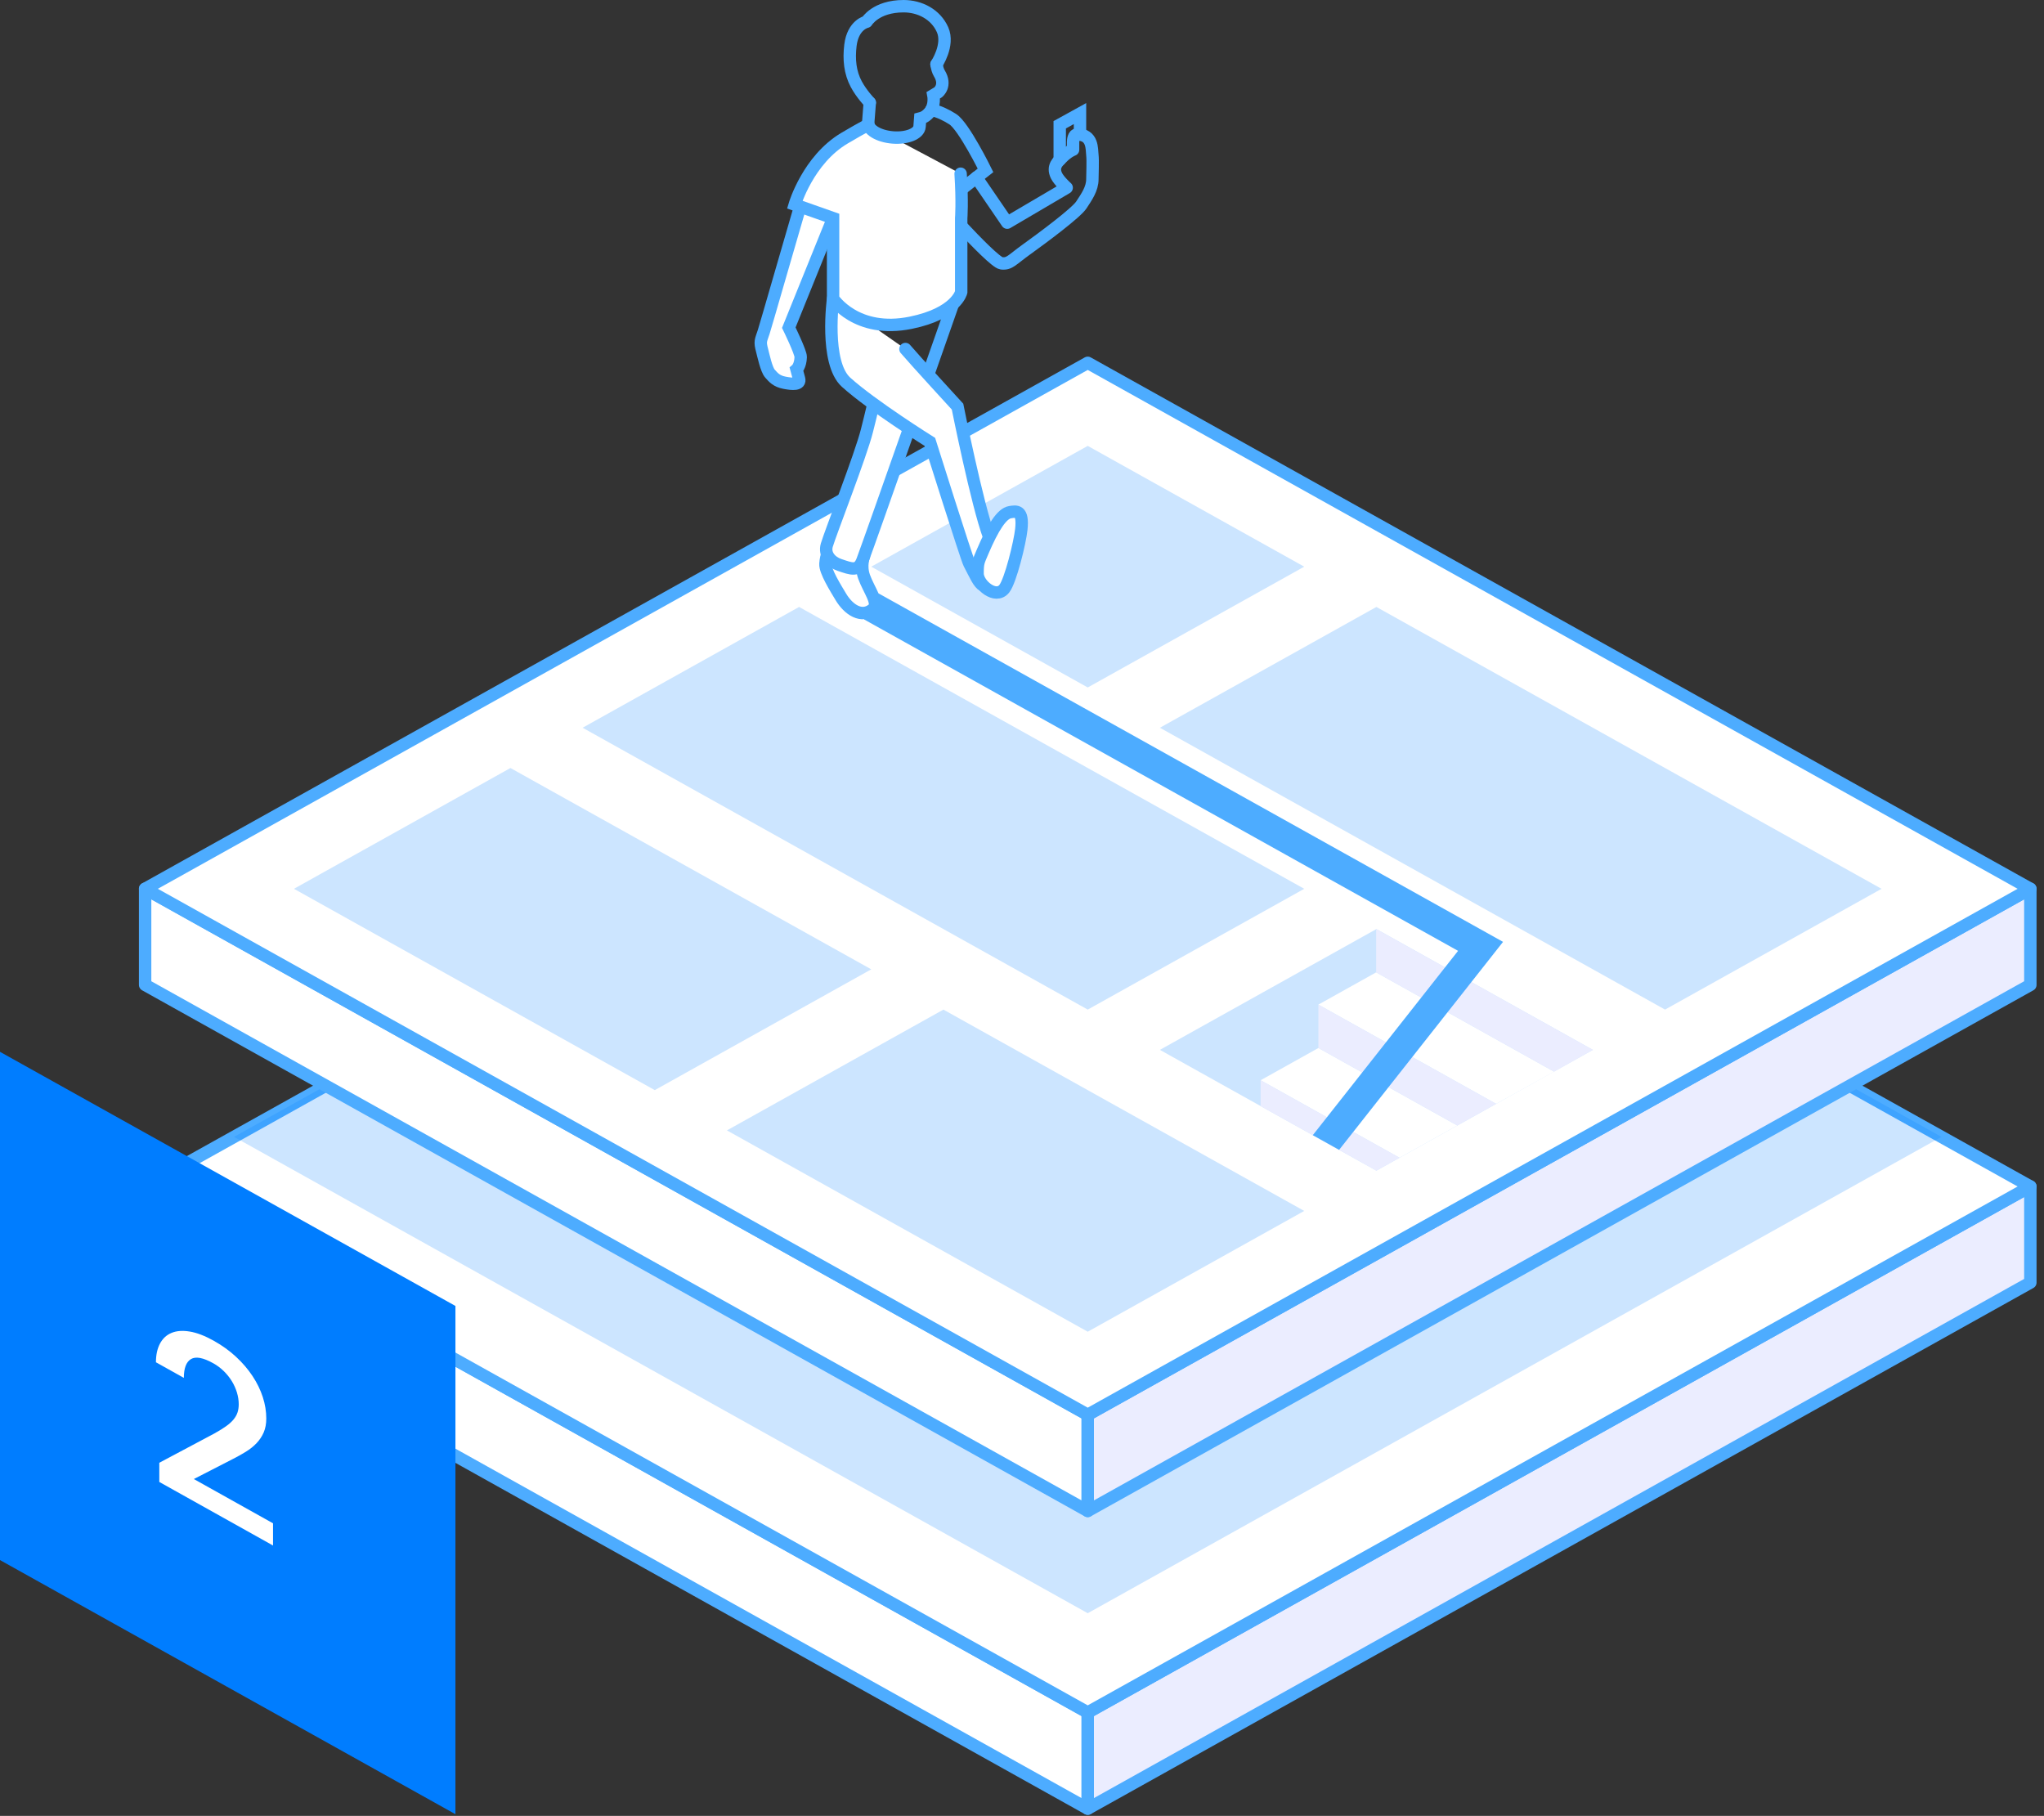
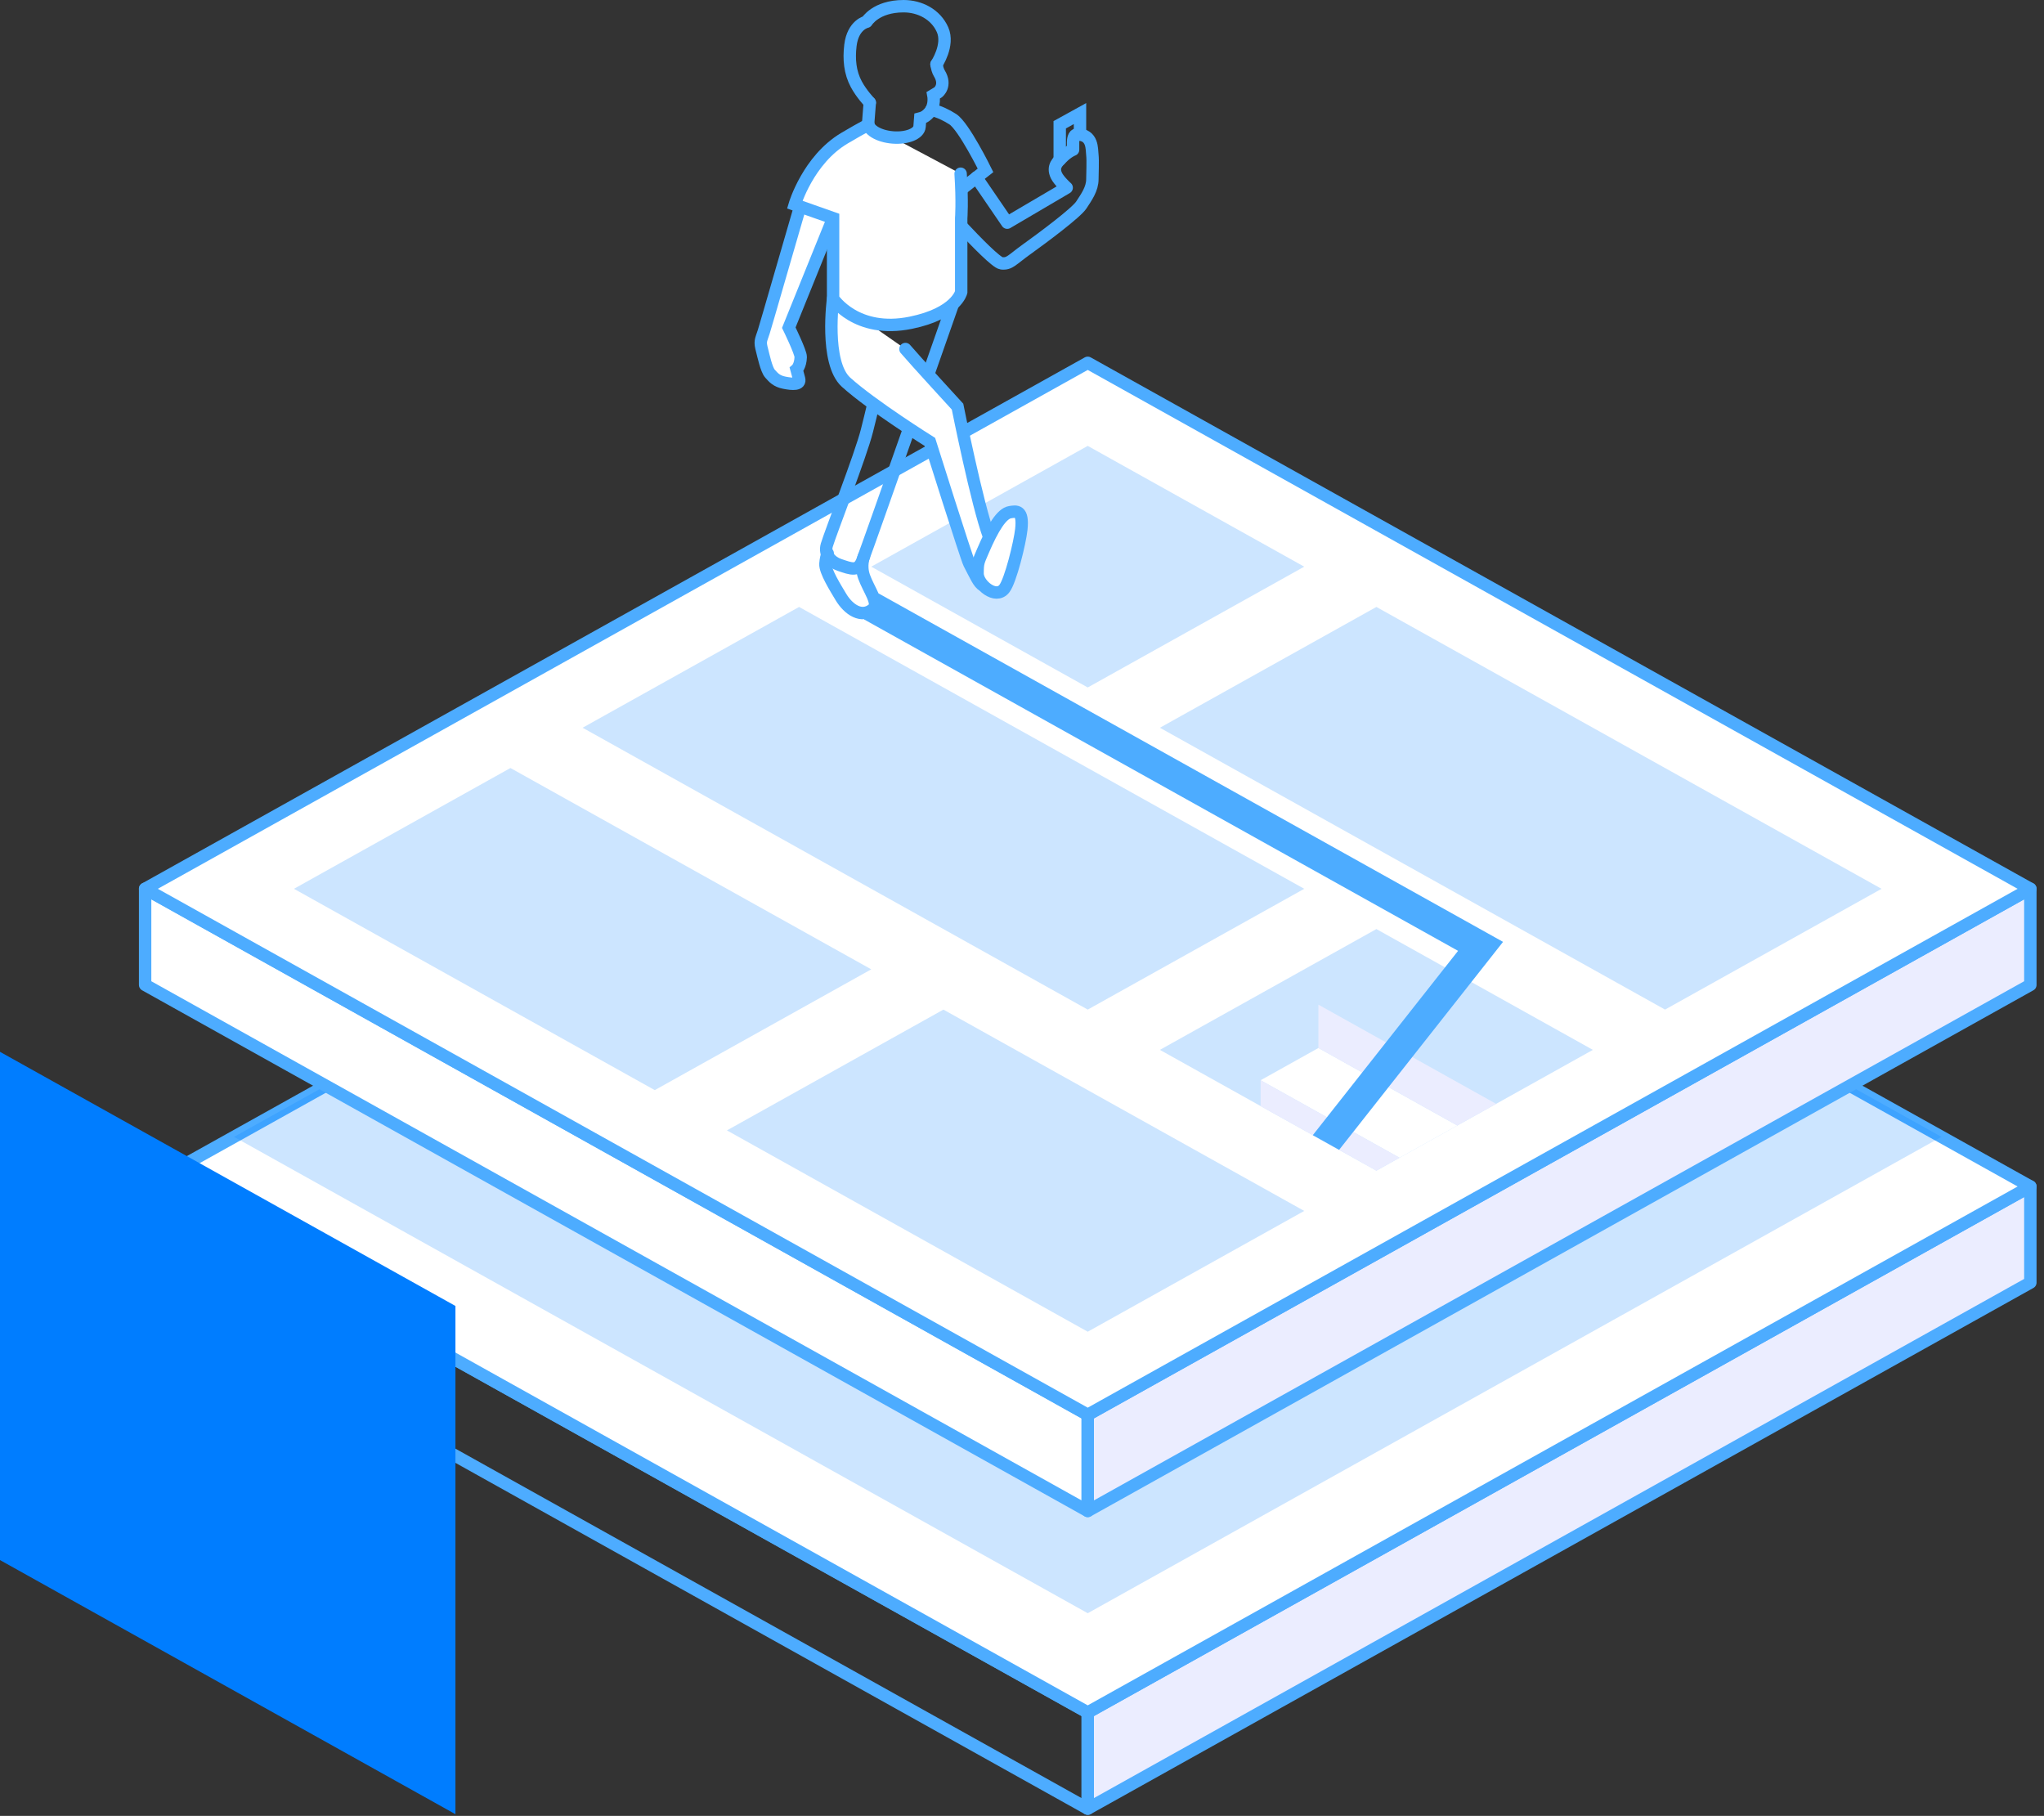
<svg xmlns="http://www.w3.org/2000/svg" width="206px" height="183px" viewBox="0 0 206 183" version="1.1">
  <rect x="0" y="0" width="206" height="183" fill="#333333" stroke="none" />
  <title>2_img_map</title>
  <desc>Created with Sketch.</desc>
  <defs />
  <g id="Etusivu" stroke="none" stroke-width="1" fill="none" fill-rule="evenodd" transform="translate(-611, -2122)">
    <g id="Group-14" transform="translate(170, 1907)">
      <g id="2-map" transform="translate(390, 188)">
        <g id="2_img_map">
          <rect id="Rectangle-Copy" x="0" y="0" width="320" height="240" />
          <g transform="translate(65, 26)">
-             <polygon id="Fill-1" fill="#FFFFFF" points="0.626 130.253 95.624 183.267 95.624 173.575 0.626 120.57" />
            <polygon id="Stroke-2" stroke="#4DACFF" stroke-width="1.25" stroke-linejoin="round" points="0.626 130.253 0.626 120.57 95.624 173.574 95.624 183.268" />
            <polygon id="Fill-4" fill="#EBEDFF" points="95.626 173.575 95.626 183.268 190.624 130.252 190.624 120.57" />
            <polygon id="Stroke-5" stroke="#4DACFF" stroke-width="1.25" stroke-linejoin="round" points="190.624 130.253 190.624 120.57 95.626 173.574 95.626 183.268" />
            <polygon id="Fill-7" fill="#FFFFFF" points="0.625 120.57 95.625 173.576 190.626 120.57 95.625 67.565" />
            <g id="Group-12" transform="translate(0, 66.893)">
              <polygon id="Stroke-8" stroke="#4DACFF" stroke-width="1.25" stroke-linejoin="round" points="190.625 53.677 95.625 106.682 0.625 53.677 95.625 0.672" />
              <polygon id="Fill-10" fill="#007DFF" opacity="0.2" points="9.586 48.677 95.625 96.682 181.664 48.677 95.625 0.672" />
            </g>
            <polygon id="Fill-13" fill="#FFFFFF" points="0.626 100.253 95.624 153.268 95.624 143.574 0.626 90.57" />
            <polygon id="Stroke-14" stroke="#4DACFF" stroke-width="1.25" stroke-linejoin="round" points="0.626 100.253 0.626 90.57 95.624 143.574 95.624 153.268" />
            <polygon id="Fill-16" fill="#EBEDFF" points="190.624 100.253 190.624 90.57 95.626 143.574 95.626 153.268" />
            <polygon id="Stroke-17" stroke="#4DACFF" stroke-width="1.25" stroke-linejoin="round" points="190.624 100.253 190.624 90.57 95.626 143.574 95.626 153.268" />
            <polygon id="Fill-19" fill="#FFFFFF" points="0.625 90.57 95.625 143.575 190.626 90.57 95.625 37.565" />
            <g id="Group-35" transform="translate(0, 36.893)">
              <polygon id="Stroke-20" stroke="#4DACFF" stroke-width="1.25" stroke-linejoin="round" points="190.625 53.677 95.625 106.682 0.625 53.677 95.625 0.672" />
              <g id="Group-34" transform="translate(15, 9)" fill="#007DFF" opacity="0.2">
                <polygon id="Fill-22" points="109.716 16.273 87.898 28.447 138.807 56.85 160.625 44.678" />
                <polygon id="Fill-24" points="131.534 60.909 109.716 48.735 87.897 60.909 109.716 73.082" />
                <polygon id="Fill-26" points="29.716 28.446 80.625 56.85 102.444 44.677 51.534 16.272" />
                <polygon id="Fill-28" points="80.625 24.388 102.443 12.215 80.625 0.041 58.807 12.215" />
                <polygon id="Fill-30" points="66.079 56.851 44.262 69.024 80.625 89.313 102.443 77.14" />
                <polygon id="Fill-32" points="58.807 52.793 22.443 32.504 0.625 44.677 36.989 64.966" />
              </g>
            </g>
-             <polygon id="Fill-36" fill="#FFFFFF" points="118.868 102.242 136.784 112.242 142.626 109 124.692 98.992" />
-             <polygon id="Fill-37" fill="#EBEDFF" points="124.692 94.623 124.692 98.992 142.626 109 146.534 106.802" />
            <polygon id="Fill-38" fill="#FFFFFF" points="113.049 109.863 127.046 117.675 132.871 114.425 118.873 106.613" />
            <polygon id="Fill-39" fill="#EBEDFF" points="118.873 102.245 118.873 106.614 132.871 114.425 136.784 112.242" />
            <polygon id="Fill-40" fill="#EBEDFF" points="113.049 109.863 127.046 117.675 124.716 118.975 113.049 112.466" />
            <polygon id="Fill-41" fill="#4DACFF" points="120.96 116.879 118.307 115.399 132.948 96.823 73.076 63.418 74.537 60.797 137.481 95.918" />
            <polyline id="Stroke-42" stroke="#4DACFF" stroke-width="1.25" stroke-linecap="round" points="92.802 17.11 92.802 13.573 94.845 12.446 94.845 14.551" />
            <g id="Group-77" transform="translate(62, 0.893)">
              <path d="M22.404,17.999 L25.511,22.546 L31.502,19.023 C31.502,19.023 30.733,18.335 30.477,17.815 C30.006,16.858 30.685,16.344 31.025,15.996 C31.633,15.374 32.148,15.195 32.148,15.195 C32.148,15.195 32.141,14.77 32.148,14.427 C32.152,14.224 32.195,13.658 32.555,13.658 C34.165,13.658 34.022,15.143 34.093,15.732 C34.159,16.277 34.093,17.72 34.093,18.159 C34.093,19.148 33.503,19.959 32.979,20.763 C32.456,21.566 29.058,24.09 27.508,25.202 C25.956,26.312 25.757,26.742 24.929,26.644 C24.425,26.584 22.401,24.515 20.9,22.91" id="Stroke-43" stroke="#4DACFF" stroke-width="1.25" stroke-linecap="round" stroke-linejoin="round" />
              <g id="Group-48" transform="translate(7, 55)">
                <path d="M0.419,0.876 C0.31,1.117 0.224,1.456 0.19,1.927 C0.135,2.663 1.23,4.397 1.742,5.256 C2.518,6.554 3.847,7.444 4.978,6.489 C5.65,5.92 4.557,4.553 4.087,3.239 C3.679,2.094 4.071,1.175 4.071,1.175" id="Fill-45" fill="#FFFFFF" />
                <path d="M0.419,0.876 C0.31,1.117 0.224,1.456 0.19,1.927 C0.135,2.663 1.23,4.397 1.742,5.256 C2.518,6.554 3.847,7.444 4.978,6.489 C5.65,5.92 4.557,4.553 4.087,3.239 C3.679,2.094 4.071,1.175 4.071,1.175" id="Stroke-47" stroke="#4DACFF" stroke-width="1.25" stroke-linecap="round" />
              </g>
              <g id="Group-52" transform="translate(0, 20)">
                <path d="M7.961,2.092 L3.497,13.127 C3.497,13.127 4.716,15.622 4.699,16.088 C4.666,17.006 4.279,17.342 4.279,17.342 C4.279,17.342 4.367,17.667 4.533,18.282 C4.699,18.898 3.875,18.837 3.065,18.679 C2.256,18.521 1.961,18.164 1.597,17.755 C1.232,17.345 0.928,15.874 0.814,15.451 C0.556,14.495 0.674,14.464 0.97,13.552 C1.197,12.853 3.475,4.899 4.642,0.921" id="Fill-49" fill="#FFFFFF" />
                <path d="M7.961,2.092 L3.497,13.127 C3.497,13.127 4.716,15.622 4.699,16.088 C4.666,17.006 4.279,17.342 4.279,17.342 C4.279,17.342 4.367,17.667 4.533,18.282 C4.699,18.898 3.875,18.837 3.065,18.679 C2.256,18.521 1.961,18.164 1.597,17.755 C1.232,17.345 0.928,15.874 0.814,15.451 C0.556,14.495 0.674,14.464 0.97,13.552 C1.197,12.853 3.475,4.899 4.642,0.921" id="Stroke-51" stroke="#4DACFF" stroke-width="1.25" stroke-linecap="round" />
              </g>
              <path d="M17.532,37.885 C19.036,33.604 20.034,30.756 20.034,30.756" id="Stroke-53" stroke="#4DACFF" stroke-width="1.25" stroke-linecap="round" />
              <g id="Group-58" transform="translate(7, 40)">
-                 <path d="M5.031,0.81 C4.82,1.727 4.588,2.646 4.37,3.517 C3.76,5.961 0.707,13.759 0.328,15.041 C0.05,15.988 0.741,16.744 1.592,17.034 C2.838,17.458 3.49,17.724 3.925,16.573 C4.322,15.523 6.491,9.378 8.631,3.294" id="Fill-55" fill="#FFFFFF" />
                <path d="M5.031,0.81 C4.82,1.727 4.588,2.646 4.37,3.517 C3.76,5.961 0.707,13.759 0.328,15.041 C0.05,15.988 0.741,16.744 1.592,17.034 C2.838,17.458 3.49,17.724 3.925,16.573 C4.322,15.523 6.491,9.378 8.631,3.294" id="Stroke-57" stroke="#4DACFF" stroke-width="1.25" stroke-linecap="round" />
              </g>
              <path d="M17.859,11.17 C18.672,11.357 19.369,11.701 20.023,12.119 C21.136,12.833 23.324,17.277 23.324,17.277 L20.898,19.178" id="Stroke-59" stroke="#4DACFF" stroke-width="1.25" stroke-linecap="round" />
              <g id="Group-64" transform="translate(7, 30)">
                <path d="M0.961,0.197 C0.961,0.197 0.089,6.654 2.268,8.625 C4.879,10.986 10.718,14.642 10.718,14.642 C10.718,14.642 14.415,26.38 14.687,26.895 C15.359,28.168 15.614,28.856 16.125,29.151 L16.7,24.241 C15.474,20.975 13.504,11.087 13.504,11.087 C13.504,11.087 9.212,6.411 8.251,5.281" id="Fill-61" fill="#FFFFFF" />
                <path d="M0.961,0.197 C0.961,0.197 0.089,6.654 2.268,8.625 C4.879,10.986 10.718,14.642 10.718,14.642 C10.718,14.642 14.415,26.38 14.687,26.895 C15.359,28.168 15.614,28.856 16.125,29.151 L16.7,24.241 C15.474,20.975 13.504,11.087 13.504,11.087 C13.504,11.087 9.212,6.411 8.251,5.281" id="Stroke-63" stroke="#4DACFF" stroke-width="1.25" stroke-linecap="round" />
              </g>
              <path d="M22.523,57.909 C22.523,59.016 24.346,60.544 25.218,59.431 C25.846,58.632 26.787,54.8 26.93,53.464 C27.148,51.447 26.416,51.627 25.794,51.723 C24.971,51.851 24.062,53.279 23.05,55.661 C22.596,56.732 22.523,56.802 22.523,57.909" id="Fill-65" fill="#FFFFFF" />
              <path d="M22.523,57.909 C22.523,59.016 24.346,60.544 25.218,59.431 C25.846,58.632 26.787,54.8 26.93,53.464 C27.148,51.447 26.416,51.627 25.794,51.723 C24.971,51.851 24.062,53.279 23.05,55.661 C22.596,56.732 22.523,56.802 22.523,57.909 Z" id="Stroke-67" stroke="#4DACFF" stroke-width="1.25" stroke-linecap="round" />
              <g id="Group-72" transform="translate(4, 12)">
                <path d="M7.519,0.665 C6.774,1.064 5.978,1.521 5.13,2.02 C1.435,4.198 0.096,8.728 0.096,8.728 L3.961,10.092 L3.961,18.197 C3.961,18.197 6.279,21.755 11.786,20.633 C16.387,19.695 16.873,17.545 16.873,17.545 L16.873,10.092 C16.873,10.092 17,8.484 16.814,5.612" id="Fill-69" fill="#FFFFFF" />
                <path d="M7.519,0.665 C6.774,1.064 5.978,1.521 5.13,2.02 C1.435,4.198 0.096,8.728 0.096,8.728 L3.961,10.092 L3.961,18.197 C3.961,18.197 6.279,21.755 11.786,20.633 C16.387,19.695 16.873,17.545 16.873,17.545 L16.873,10.092 C16.873,10.092 17,8.484 16.814,5.612" id="Stroke-71" stroke="#4DACFF" stroke-width="1.25" stroke-linecap="round" />
              </g>
              <path d="M11.658,10.448 L11.501,12.465 C11.445,13.179 12.559,13.848 13.988,13.959 C15.417,14.07 16.62,13.581 16.676,12.866 L16.74,12.041 C17.196,11.924 17.424,11.711 17.653,11.459 C18.282,10.77 18.069,9.698 18.069,9.698 L18.55,9.409 C18.55,9.409 19.422,8.734 18.669,7.498 C18.524,7.261 18.438,6.946 18.386,6.583" id="Stroke-73" stroke="#4DACFF" stroke-width="1.25" stroke-linecap="round" />
              <path d="M18.38,6.585 C18.38,6.585 19.682,4.647 18.992,3.098 C18.302,1.546 16.702,0.732 15.071,0.732 C12.249,0.731 11.339,2.3 11.339,2.3 C11.339,2.3 9.959,2.583 9.708,4.684 C9.54,6.09 9.663,7.412 10.305,8.604 C10.823,9.569 11.658,10.448 11.658,10.448" id="Stroke-75" stroke="#4DACFF" stroke-width="1.25" stroke-linecap="round" stroke-linejoin="round" />
            </g>
          </g>
          <g id="number-2" transform="translate(51, 133)">
            <polygon id="Fill-1" fill="#007DFF" points="0 -0 0 51.219 45.9 76.829 45.9 25.61" />
-             <path d="M27.517,49.752 L16.055,43.346 L16.055,41.412 L21.61,38.458 C22.079,38.196 22.472,37.953 22.788,37.728 C23.105,37.502 23.357,37.274 23.544,37.043 C23.732,36.812 23.864,36.573 23.943,36.328 C24.021,36.083 24.06,35.812 24.06,35.515 C24.06,35.124 23.998,34.729 23.878,34.329 C23.756,33.93 23.585,33.549 23.363,33.186 C23.139,32.822 22.87,32.486 22.554,32.177 C22.238,31.867 21.884,31.604 21.494,31.385 C20.478,30.817 19.73,30.677 19.248,30.963 C18.769,31.249 18.529,31.881 18.529,32.857 L15.716,31.285 C15.716,30.543 15.851,29.917 16.121,29.407 C16.39,28.898 16.777,28.538 17.281,28.327 C17.785,28.117 18.396,28.069 19.114,28.187 C19.832,28.303 20.642,28.612 21.54,29.114 C22.384,29.586 23.134,30.126 23.789,30.735 C24.447,31.344 25.001,31.992 25.454,32.679 C25.908,33.365 26.251,34.071 26.486,34.796 C26.72,35.521 26.837,36.239 26.837,36.95 C26.837,37.481 26.751,37.946 26.58,38.347 C26.407,38.746 26.169,39.107 25.865,39.43 C25.56,39.751 25.197,40.043 24.775,40.303 C24.353,40.564 23.896,40.817 23.404,41.066 L19.536,43.053 L27.517,47.514 L27.517,49.752 Z" id="Fill-2" fill="#FFFFFF" />
          </g>
        </g>
      </g>
    </g>
  </g>
</svg>